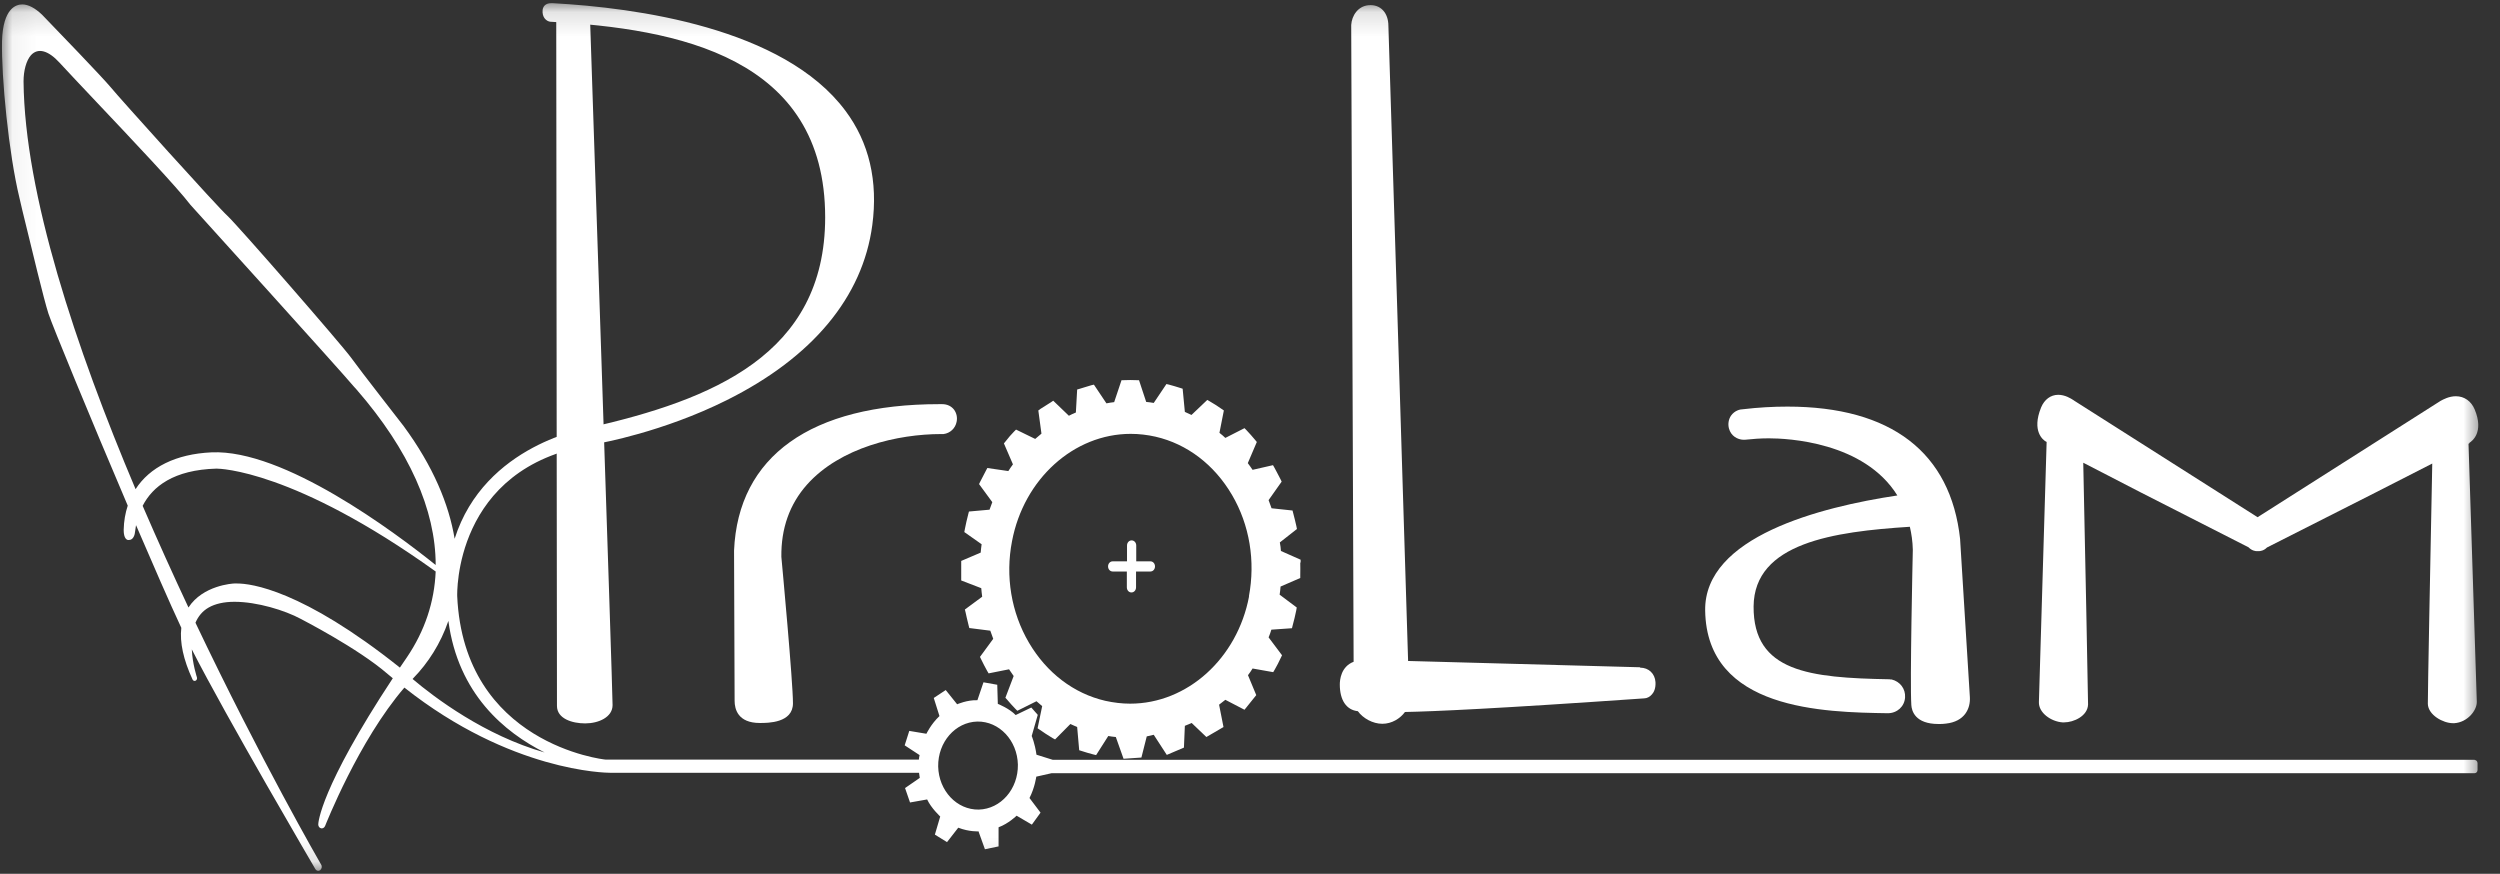
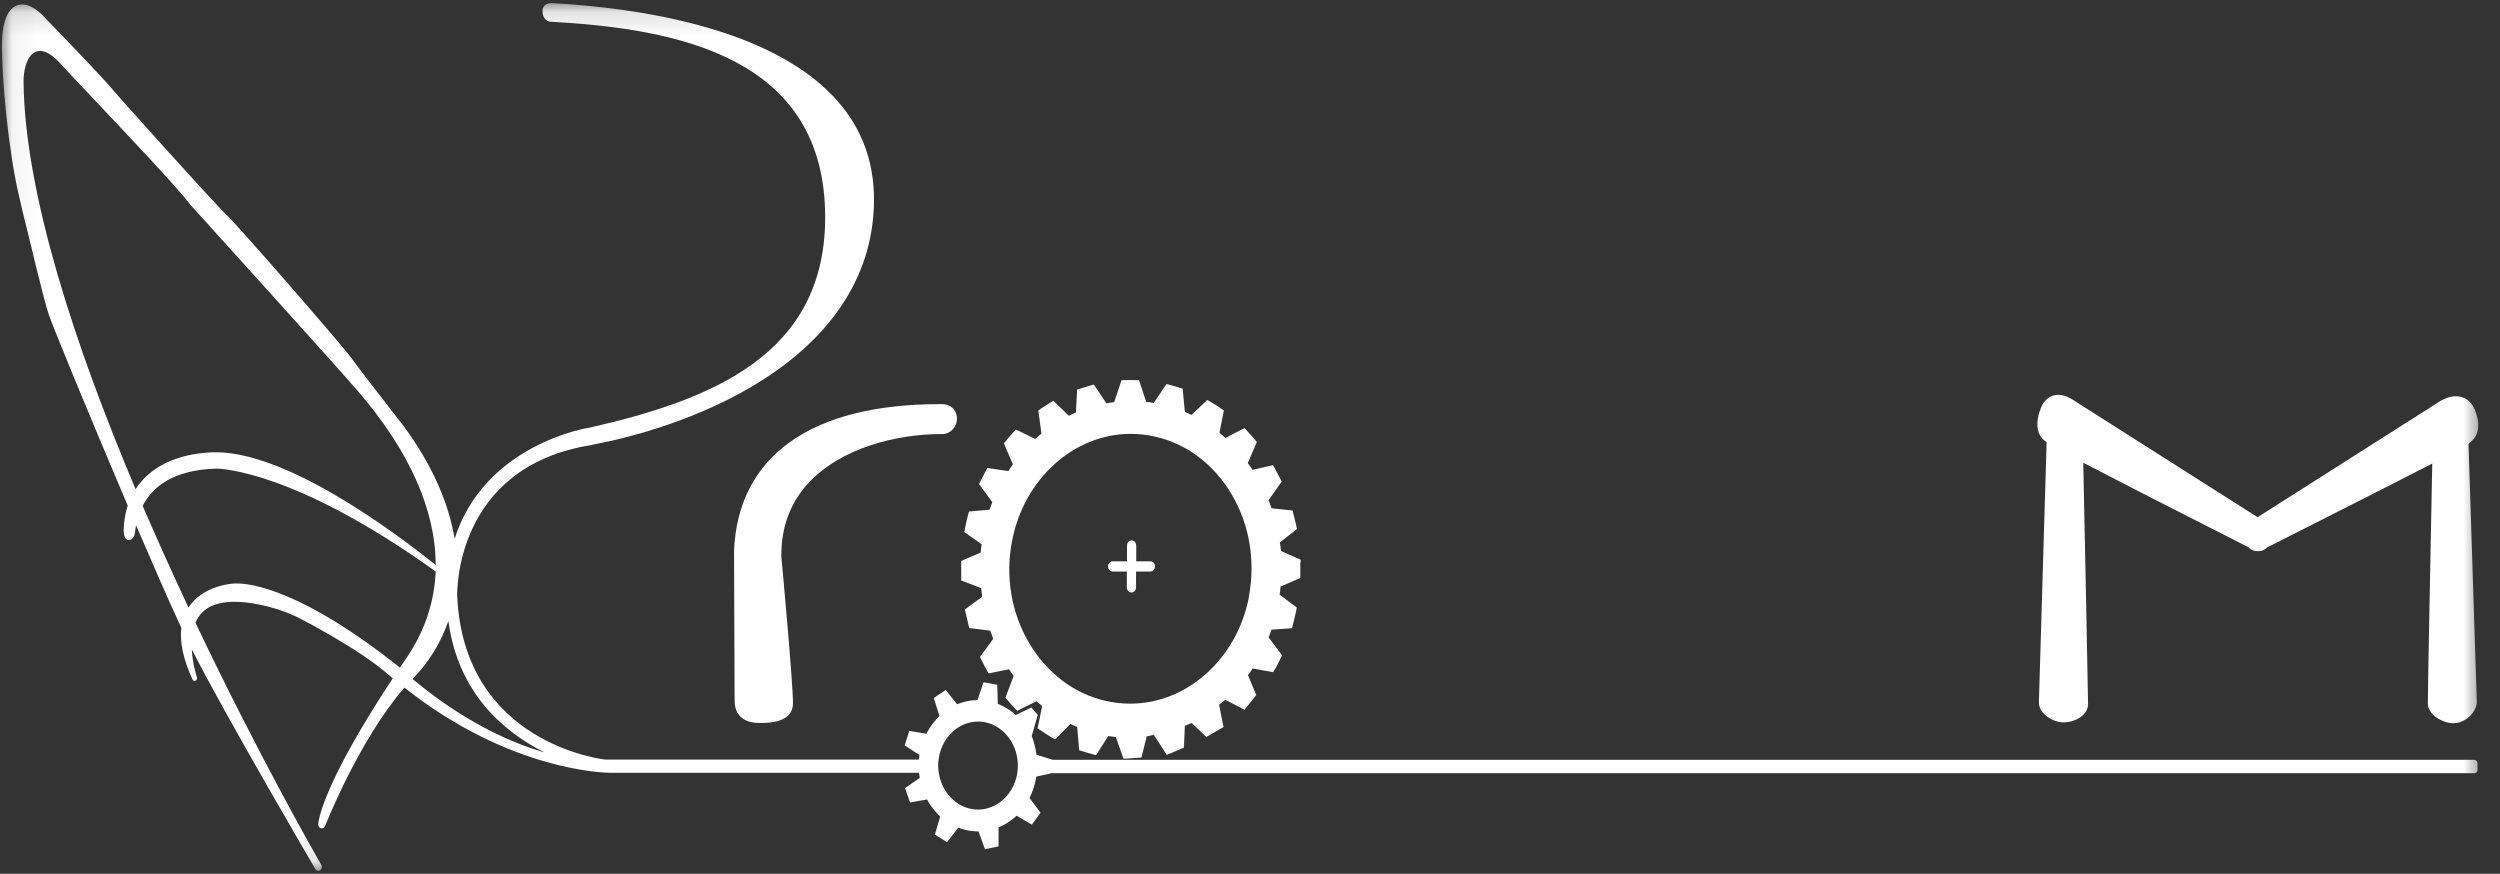
<svg xmlns="http://www.w3.org/2000/svg" width="103" height="36" viewBox="0 0 103 36" fill="none">
  <rect x="0" y="0" width="103" height="36" fill="#333333" stroke="none" />
  <g id="Group 8">
    <g id="Clip path group">
      <mask id="mask0_913_20756" style="mask-type:luminance" maskUnits="userSpaceOnUse" x="0" y="0" width="103" height="36">
        <g id="clippath">
          <path id="Vector" d="M102.347 0.131H0.053V35.869H102.347V0.131Z" fill="white" />
        </g>
      </mask>
      <g mask="url(#mask0_913_20756)">
        <g id="Group">
-           <path id="Vector_2" d="M23.956 0.659L23.637 0.609V0.55H22.917L22.947 29.083C22.947 29.611 23.577 29.804 24.108 29.804C24.669 29.804 25.238 29.544 25.238 29.05C25.238 28.388 24.343 1.773 24.305 0.643L23.948 0.659H23.956Z" fill="white" />
-           <path id="Vector_3" d="M67.569 27.491H67.554L58.014 27.232C57.839 21.435 57.233 2.008 57.202 1.07C57.202 0.525 56.876 0.173 56.391 0.215C55.943 0.249 55.693 0.651 55.67 1.028V1.045L55.769 27.265C55.246 27.466 55.2 28.011 55.2 28.203C55.2 28.849 55.473 29.251 55.943 29.301C56.156 29.594 56.558 29.82 56.952 29.82C57.346 29.82 57.688 29.602 57.885 29.334C59.106 29.309 61.601 29.2 67.736 28.773C67.857 28.773 67.978 28.706 68.062 28.606C68.138 28.522 68.221 28.363 68.206 28.103C68.183 27.751 67.925 27.508 67.577 27.508" fill="white" />
          <path id="Vector_4" d="M38.82 16.651C38.82 16.651 38.797 16.651 38.79 16.651H38.699C33.413 16.651 30.41 18.796 30.243 22.683L30.266 28.874C30.266 29.217 30.402 29.787 31.305 29.787C31.646 29.787 32.67 29.787 32.67 28.974C32.67 28.095 32.23 23.353 32.192 22.943C32.177 21.77 32.533 20.773 33.246 19.969C34.619 18.427 37 17.883 38.775 17.883H38.873C39.146 17.849 39.359 17.648 39.412 17.38C39.45 17.204 39.412 17.028 39.313 16.886C39.199 16.735 39.025 16.651 38.82 16.651Z" fill="white" />
          <path id="Vector_5" d="M101.741 18.243C101.847 18.176 102.347 17.816 101.961 16.878C101.817 16.526 101.528 16.325 101.18 16.325C100.899 16.325 100.656 16.459 100.55 16.517L93.012 21.309L85.459 16.509L85.436 16.492C85.322 16.417 85.08 16.266 84.799 16.266C84.488 16.266 84.23 16.459 84.094 16.785C83.692 17.774 84.185 18.134 84.291 18.193C84.299 18.193 84.314 18.201 84.321 18.21L84.003 28.924C83.988 29.368 84.503 29.728 84.974 29.762C84.996 29.762 85.019 29.762 85.042 29.762C85.436 29.762 86.012 29.502 86.028 29.025C86.028 28.823 85.906 22.515 85.83 19.064C86.854 19.6 88.758 20.58 92.64 22.549C92.777 22.691 92.929 22.708 92.982 22.708C92.989 22.708 93.004 22.708 93.02 22.708C93.027 22.708 93.042 22.708 93.058 22.708C93.118 22.708 93.27 22.691 93.399 22.557C97.282 20.597 99.185 19.625 100.209 19.098C100.141 22.499 100.019 28.798 100.027 29C100.042 29.46 100.656 29.795 101.058 29.795C101.081 29.795 101.096 29.795 101.119 29.795C101.65 29.762 102.059 29.276 102.044 28.899L101.703 18.285L101.741 18.26V18.243Z" fill="white" />
-           <path id="Vector_6" d="M80.757 22.239V22.214C80.37 18.637 77.913 16.752 73.643 16.752C73.059 16.752 72.437 16.786 71.808 16.861C71.694 16.861 71.467 16.911 71.315 17.129C71.216 17.28 71.186 17.464 71.231 17.648C71.315 17.967 71.588 18.109 71.823 18.118H71.853H71.884C72.202 18.084 72.536 18.059 72.877 18.059C73.635 18.059 76.798 18.201 78.171 20.413C74.993 20.89 70.208 22.113 70.253 25.154C70.314 29.268 75.16 29.343 77.776 29.385C78.163 29.385 78.466 29.108 78.489 28.732C78.512 28.38 78.284 28.078 77.935 27.994H77.89L77.844 27.986C74.553 27.927 72.233 27.684 72.248 24.987C72.27 22.365 75.547 21.904 78.686 21.703C78.754 21.996 78.8 22.306 78.808 22.65C78.8 23.043 78.686 28.137 78.747 29.05C78.762 29.284 78.898 29.829 79.869 29.829C79.968 29.829 80.074 29.829 80.173 29.812C80.946 29.728 81.189 29.192 81.158 28.715L80.757 22.231V22.239Z" fill="white" />
          <path id="Vector_7" d="M47.397 23.127H46.813V22.474C46.813 22.356 46.729 22.264 46.623 22.264C46.517 22.264 46.433 22.356 46.433 22.474V23.127H45.842C45.736 23.127 45.652 23.219 45.652 23.336C45.652 23.454 45.736 23.546 45.842 23.546H46.426V24.199C46.426 24.317 46.509 24.409 46.615 24.409C46.722 24.409 46.805 24.317 46.805 24.199V23.546H47.397C47.503 23.546 47.586 23.454 47.586 23.336C47.586 23.219 47.503 23.127 47.397 23.127Z" fill="white" />
          <path id="Vector_8" d="M53.586 23.177V23.06L52.774 22.7C52.767 22.582 52.752 22.465 52.729 22.348L53.434 21.795L53.411 21.678C53.373 21.502 53.328 21.326 53.282 21.15L53.252 21.033L52.388 20.941C52.349 20.832 52.312 20.723 52.266 20.605L52.804 19.843L52.752 19.734C52.676 19.575 52.509 19.282 52.509 19.273L52.448 19.165L51.606 19.357C51.546 19.265 51.477 19.173 51.409 19.081L51.781 18.21L51.705 18.117C51.591 17.983 51.477 17.849 51.356 17.724L51.273 17.64L50.484 18.042C50.408 17.967 50.325 17.9 50.241 17.833L50.423 16.911L50.325 16.844C50.166 16.735 50.006 16.626 49.839 16.534L49.741 16.476L49.089 17.096C48.998 17.054 48.907 17.012 48.816 16.97L48.725 16.015L48.618 15.981C48.467 15.931 48.315 15.889 48.163 15.847L48.057 15.822L47.534 16.601C47.435 16.584 47.329 16.568 47.223 16.559L46.927 15.663H46.813C46.647 15.655 46.487 15.655 46.321 15.663H46.207L45.904 16.568C45.797 16.584 45.691 16.593 45.585 16.618L45.069 15.847L44.963 15.872C44.804 15.914 44.508 16.015 44.493 16.015L44.379 16.048L44.326 16.995C44.227 17.037 44.129 17.079 44.038 17.129L43.393 16.509L43.295 16.576C43.295 16.576 43.014 16.752 42.87 16.844L42.779 16.911L42.908 17.866C42.825 17.933 42.734 18.009 42.65 18.084L41.861 17.699L41.778 17.782C41.657 17.908 41.543 18.034 41.437 18.176L41.361 18.268L41.733 19.131C41.664 19.223 41.604 19.315 41.543 19.408L40.678 19.282L40.625 19.382C40.542 19.542 40.466 19.692 40.39 19.835L40.337 19.944L40.883 20.689C40.845 20.79 40.807 20.89 40.769 20.999L39.92 21.075L39.89 21.192C39.837 21.401 39.791 21.594 39.753 21.795L39.73 21.921L40.443 22.423C40.428 22.532 40.413 22.649 40.405 22.767L39.602 23.11V23.236C39.602 23.42 39.602 23.613 39.602 23.789V23.915L40.428 24.233C40.436 24.35 40.451 24.467 40.466 24.585L39.753 25.112L39.784 25.238C39.784 25.238 39.859 25.59 39.905 25.758L39.935 25.875L40.8 25.984C40.838 26.093 40.883 26.21 40.921 26.319L40.375 27.064L40.428 27.173C40.504 27.332 40.587 27.492 40.671 27.642L40.731 27.743L41.573 27.575C41.634 27.668 41.702 27.76 41.763 27.852L41.422 28.748L41.498 28.832C41.604 28.958 41.717 29.083 41.831 29.201L41.914 29.284L42.703 28.891C42.779 28.958 42.855 29.025 42.938 29.092L42.749 30.005L42.847 30.072C42.953 30.147 43.166 30.29 43.363 30.407L43.469 30.465L44.099 29.829C44.19 29.871 44.288 29.913 44.379 29.954L44.463 30.91L44.569 30.943C44.728 30.993 44.887 31.044 45.054 31.085L45.16 31.11L45.661 30.323C45.759 30.34 45.866 30.357 45.972 30.365L46.29 31.261L47.026 31.211L47.246 30.34L47.534 30.273L48.072 31.102L48.778 30.801L48.816 29.904L49.096 29.787L49.703 30.365L50.408 29.954L50.226 29.033L50.484 28.832L51.273 29.242L51.758 28.639L51.417 27.818C51.485 27.726 51.553 27.634 51.606 27.542L52.456 27.693L52.516 27.592C52.607 27.433 52.691 27.274 52.767 27.106L52.82 26.997L52.266 26.26C52.312 26.151 52.349 26.051 52.38 25.942L53.229 25.883L53.26 25.758C53.313 25.556 53.366 25.355 53.404 25.154L53.426 25.029L52.721 24.501C52.736 24.392 52.752 24.283 52.759 24.166L53.571 23.814V23.697C53.578 23.512 53.571 23.345 53.571 23.177M51.462 24.568C50.977 27.131 48.914 28.991 46.563 28.991C46.222 28.991 45.881 28.949 45.539 28.874C44.235 28.572 43.12 27.718 42.392 26.478C41.664 25.238 41.414 23.747 41.695 22.298C42.18 19.734 44.243 17.875 46.586 17.875C46.927 17.875 47.276 17.916 47.61 17.992C48.914 18.293 50.029 19.148 50.757 20.388C51.485 21.628 51.728 23.119 51.455 24.568" fill="white" />
          <path id="Vector_9" d="M101.968 31.303H43.37L42.703 31.094C42.635 30.616 42.506 30.323 42.506 30.323L42.756 29.452L42.49 29.15L41.846 29.46C41.58 29.184 41.11 28.999 41.11 28.999L41.087 28.212L40.519 28.111L40.269 28.849C39.851 28.832 39.434 29.016 39.434 29.016L38.964 28.43L38.471 28.756L38.706 29.502C38.357 29.829 38.168 30.231 38.168 30.231L37.462 30.113L37.273 30.708L37.887 31.11C37.872 31.169 37.864 31.236 37.857 31.295H24.95C24.889 31.295 19.11 30.658 18.837 24.559C18.837 24.509 18.671 19.248 24.366 18.335L24.707 18.26C24.707 18.26 27.301 17.807 29.947 16.484C33.474 14.725 35.544 12.237 35.938 9.279C36.181 7.462 35.809 5.87 34.831 4.563C32.283 1.137 26.178 0.316 22.781 0.132C22.781 0.132 22.75 0.132 22.705 0.132C22.508 0.132 22.379 0.232 22.356 0.408C22.326 0.726 22.515 0.869 22.659 0.894C27.938 1.179 33.997 2.351 33.997 8.953C33.997 14.624 29.318 16.475 24.275 17.623C24.222 17.623 19.967 18.302 18.731 22.197C18.496 20.781 17.851 19.215 16.631 17.556C16.615 17.531 14.826 15.244 14.462 14.733C14.067 14.188 9.79 9.279 9.373 8.894C8.963 8.525 4.906 4.019 4.565 3.6C4.209 3.172 2.366 1.262 1.736 0.609C1.448 0.333 1.168 0.182 0.917 0.182C0.675 0.182 0.121 0.324 0.083 1.698C0.053 3.172 0.356 6.322 0.804 8.165L0.925 8.685C1.342 10.394 1.805 12.329 1.994 12.915C2.138 13.367 3.716 17.204 5.263 20.832C5.164 21.133 5.103 21.468 5.096 21.828C5.096 21.921 5.103 22.214 5.27 22.247C5.285 22.247 5.301 22.247 5.316 22.247C5.498 22.247 5.558 22.021 5.566 21.895C5.574 21.812 5.589 21.72 5.604 21.636C6.302 23.253 6.961 24.777 7.47 25.866C7.401 26.461 7.553 27.173 7.932 27.994C7.955 28.044 8.008 28.07 8.061 28.044C8.107 28.019 8.129 27.961 8.114 27.91C8.114 27.902 7.932 27.374 7.902 26.754C9.335 29.569 12.953 35.735 12.99 35.802C13.021 35.852 13.066 35.877 13.112 35.877C13.134 35.877 13.165 35.869 13.188 35.852C13.256 35.802 13.278 35.701 13.233 35.626C13.18 35.534 10.738 31.303 8.053 25.657C8.16 25.405 8.334 25.179 8.599 25.029C8.865 24.878 9.221 24.794 9.661 24.794C10.594 24.794 11.739 25.146 12.391 25.498C12.414 25.514 14.735 26.696 15.971 27.768C16.039 27.826 16.115 27.885 16.183 27.944C13.18 32.501 13.112 33.908 13.112 33.967C13.112 34.042 13.157 34.109 13.226 34.126C13.294 34.143 13.362 34.101 13.392 34.034C13.408 34.001 14.773 30.516 16.661 28.329C21.044 31.797 24.972 31.839 25.147 31.839H25.162C25.162 31.839 25.185 31.839 25.192 31.839H37.864C37.88 31.965 37.895 32.049 37.895 32.049L37.288 32.468L37.493 33.062L38.198 32.937C38.365 33.297 38.737 33.64 38.737 33.64L38.517 34.386L39.017 34.696L39.48 34.101C39.935 34.277 40.314 34.252 40.314 34.252L40.579 34.989L41.141 34.872V34.084C41.55 33.934 41.884 33.607 41.884 33.607L42.513 33.975L42.87 33.481L42.415 32.878C42.635 32.451 42.695 31.998 42.695 31.998L43.325 31.856H101.953C102.021 31.856 102.075 31.797 102.075 31.722V31.445C102.075 31.37 102.021 31.311 101.953 31.311M5.589 20.161C3.124 14.331 1.016 7.998 0.97 3.357C0.97 2.904 1.084 2.494 1.274 2.276C1.562 1.958 1.987 2.075 2.449 2.578C2.768 2.921 3.321 3.516 3.966 4.194C5.369 5.677 7.288 7.705 7.849 8.442C7.909 8.509 14.075 15.319 14.575 15.922C14.606 15.956 14.644 15.998 14.697 16.057C16.858 18.545 17.95 21.008 17.95 23.278C16.236 21.904 11.686 18.503 8.713 18.637C7.25 18.704 6.165 19.248 5.581 20.161M16.479 27.508C12.444 24.291 10.329 24.04 9.775 24.04C9.692 24.04 9.654 24.04 9.654 24.04C9.585 24.04 8.357 24.115 7.765 25.029C7.136 23.688 6.499 22.281 5.877 20.84C6.287 20.044 7.151 19.357 8.918 19.307C9.047 19.307 12.111 19.357 17.95 23.546C17.897 24.802 17.503 25.992 16.759 27.089C16.661 27.232 16.57 27.366 16.479 27.5M17.002 27.969C17.002 27.969 17.017 27.952 17.025 27.944C17.639 27.316 18.155 26.511 18.473 25.581C18.875 28.589 20.786 30.172 22.439 31.002C19.967 30.298 17.904 28.74 17.002 27.977M40.329 33.355C39.419 33.372 38.676 32.576 38.653 31.579C38.638 30.574 39.358 29.753 40.261 29.728C41.171 29.711 41.914 30.507 41.937 31.504C41.952 32.509 41.232 33.33 40.329 33.355Z" fill="white" />
        </g>
      </g>
    </g>
  </g>
</svg>